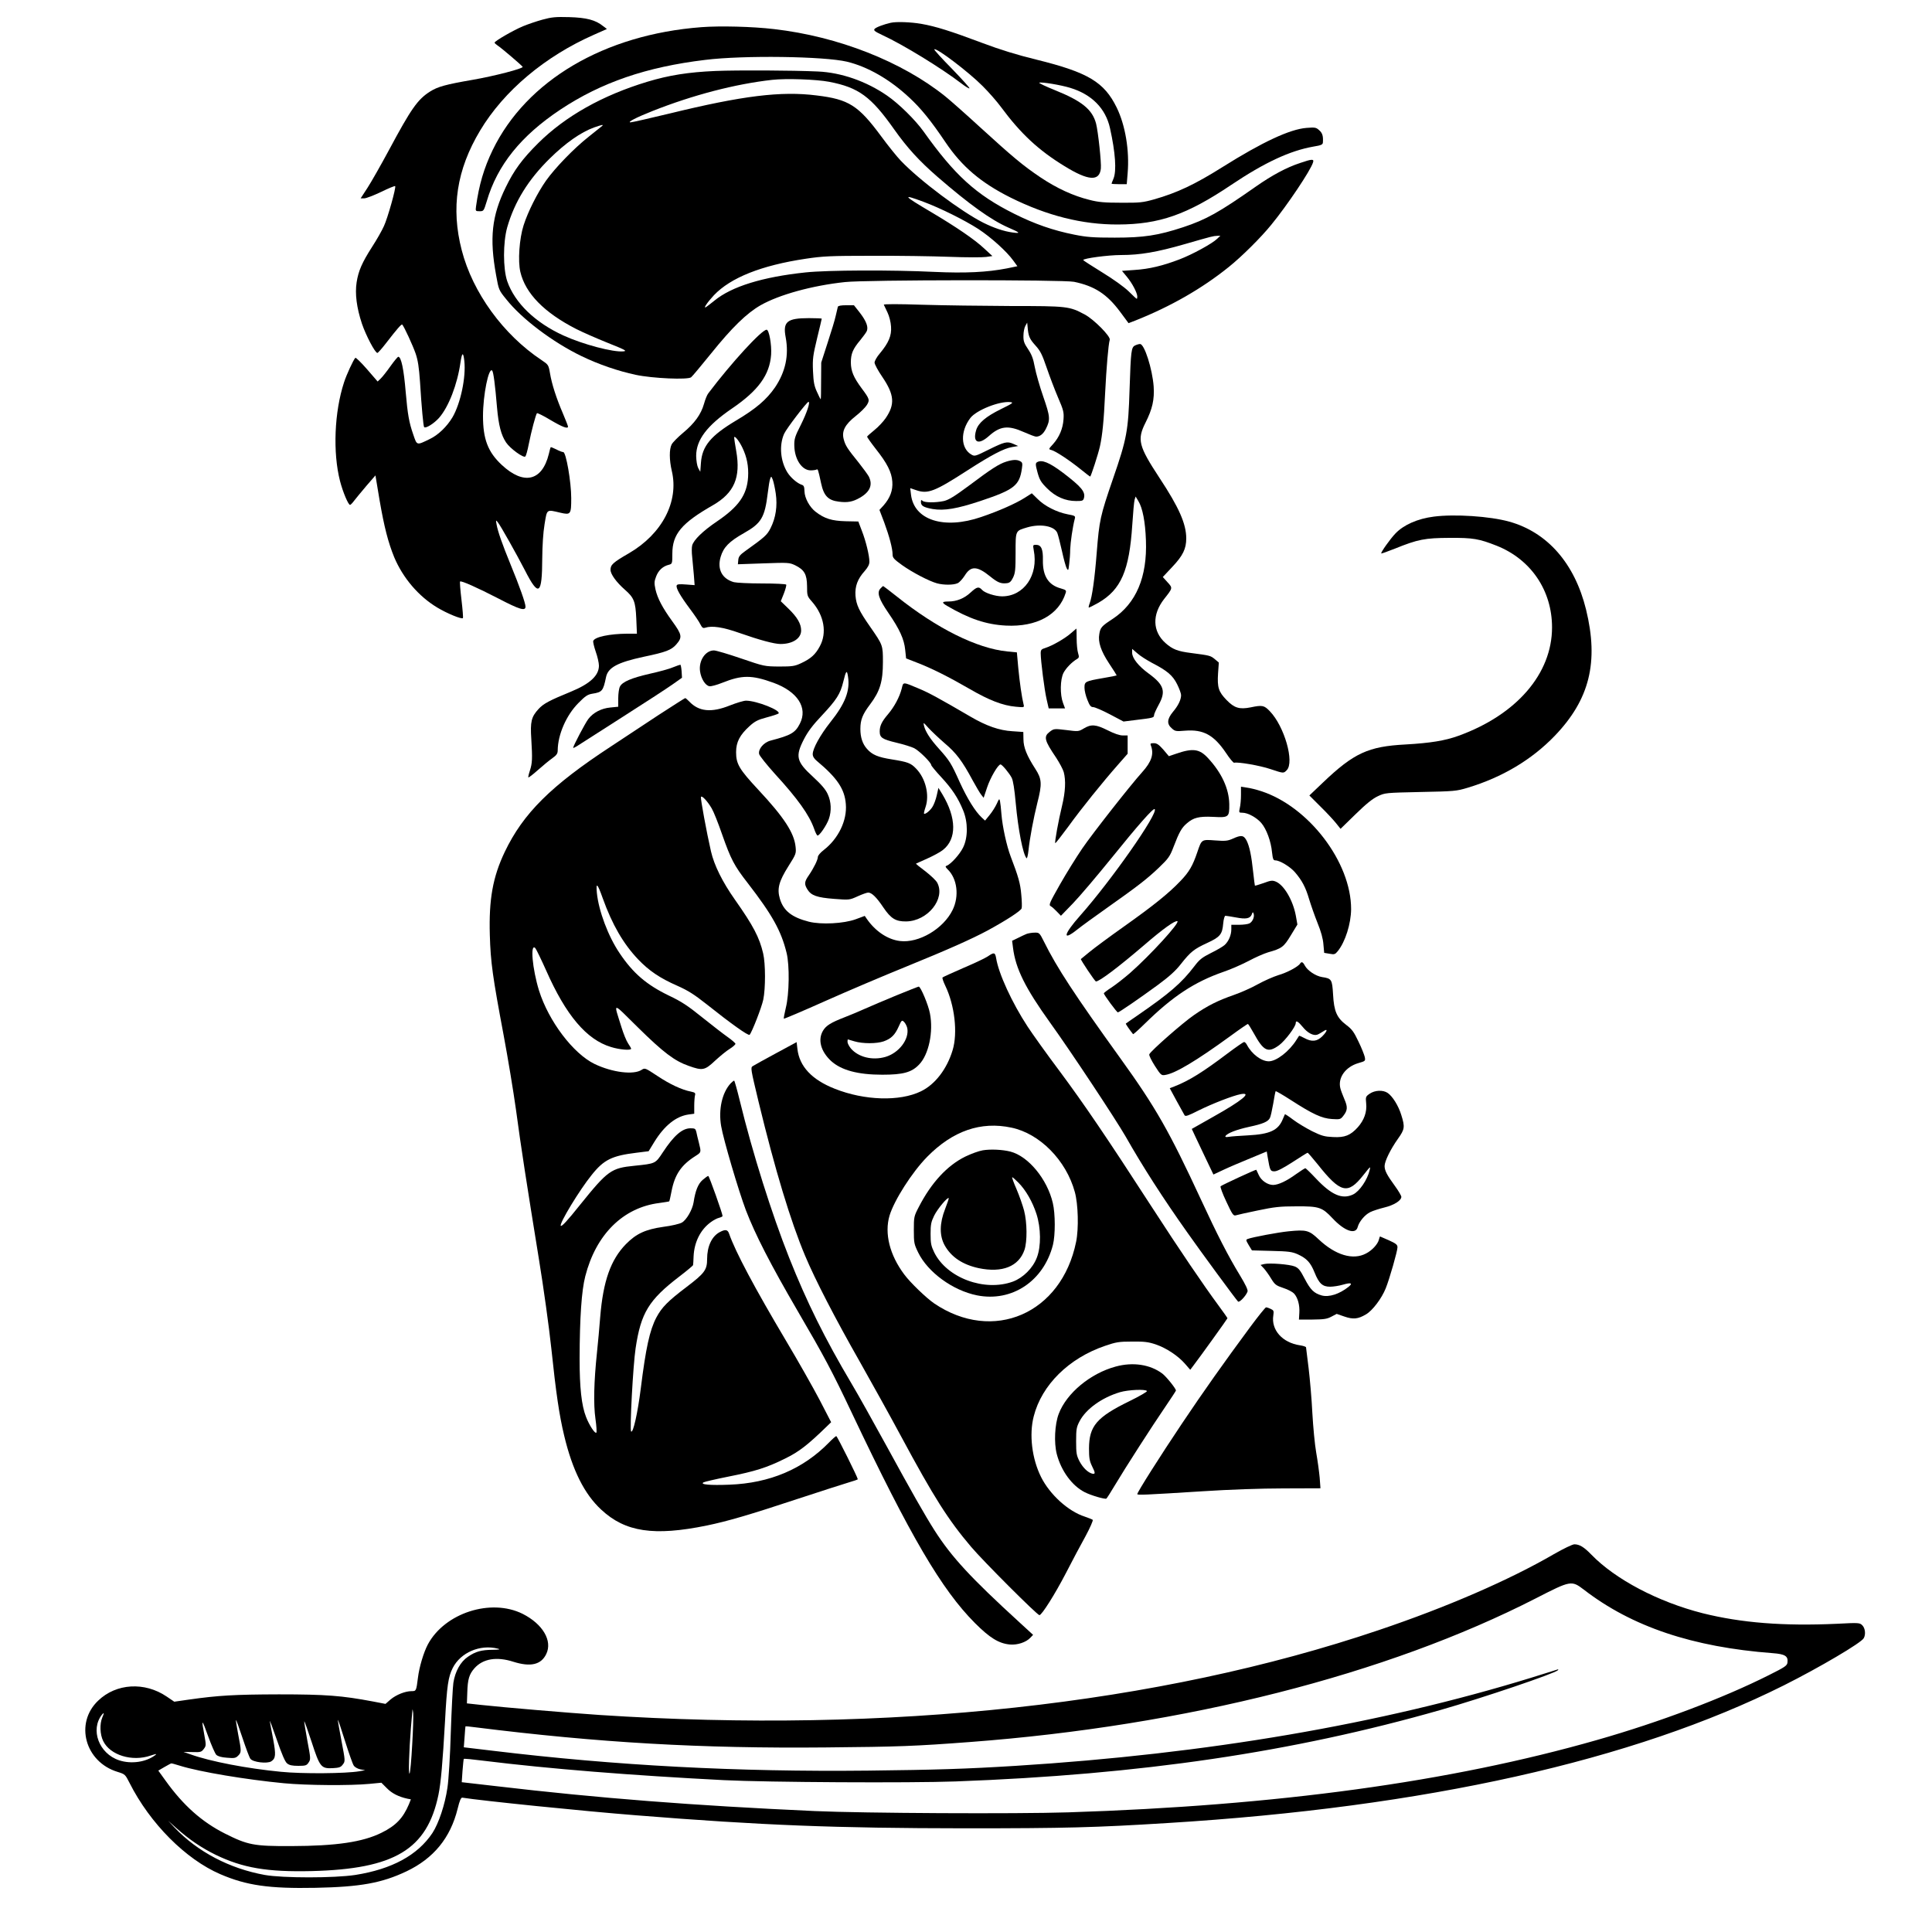
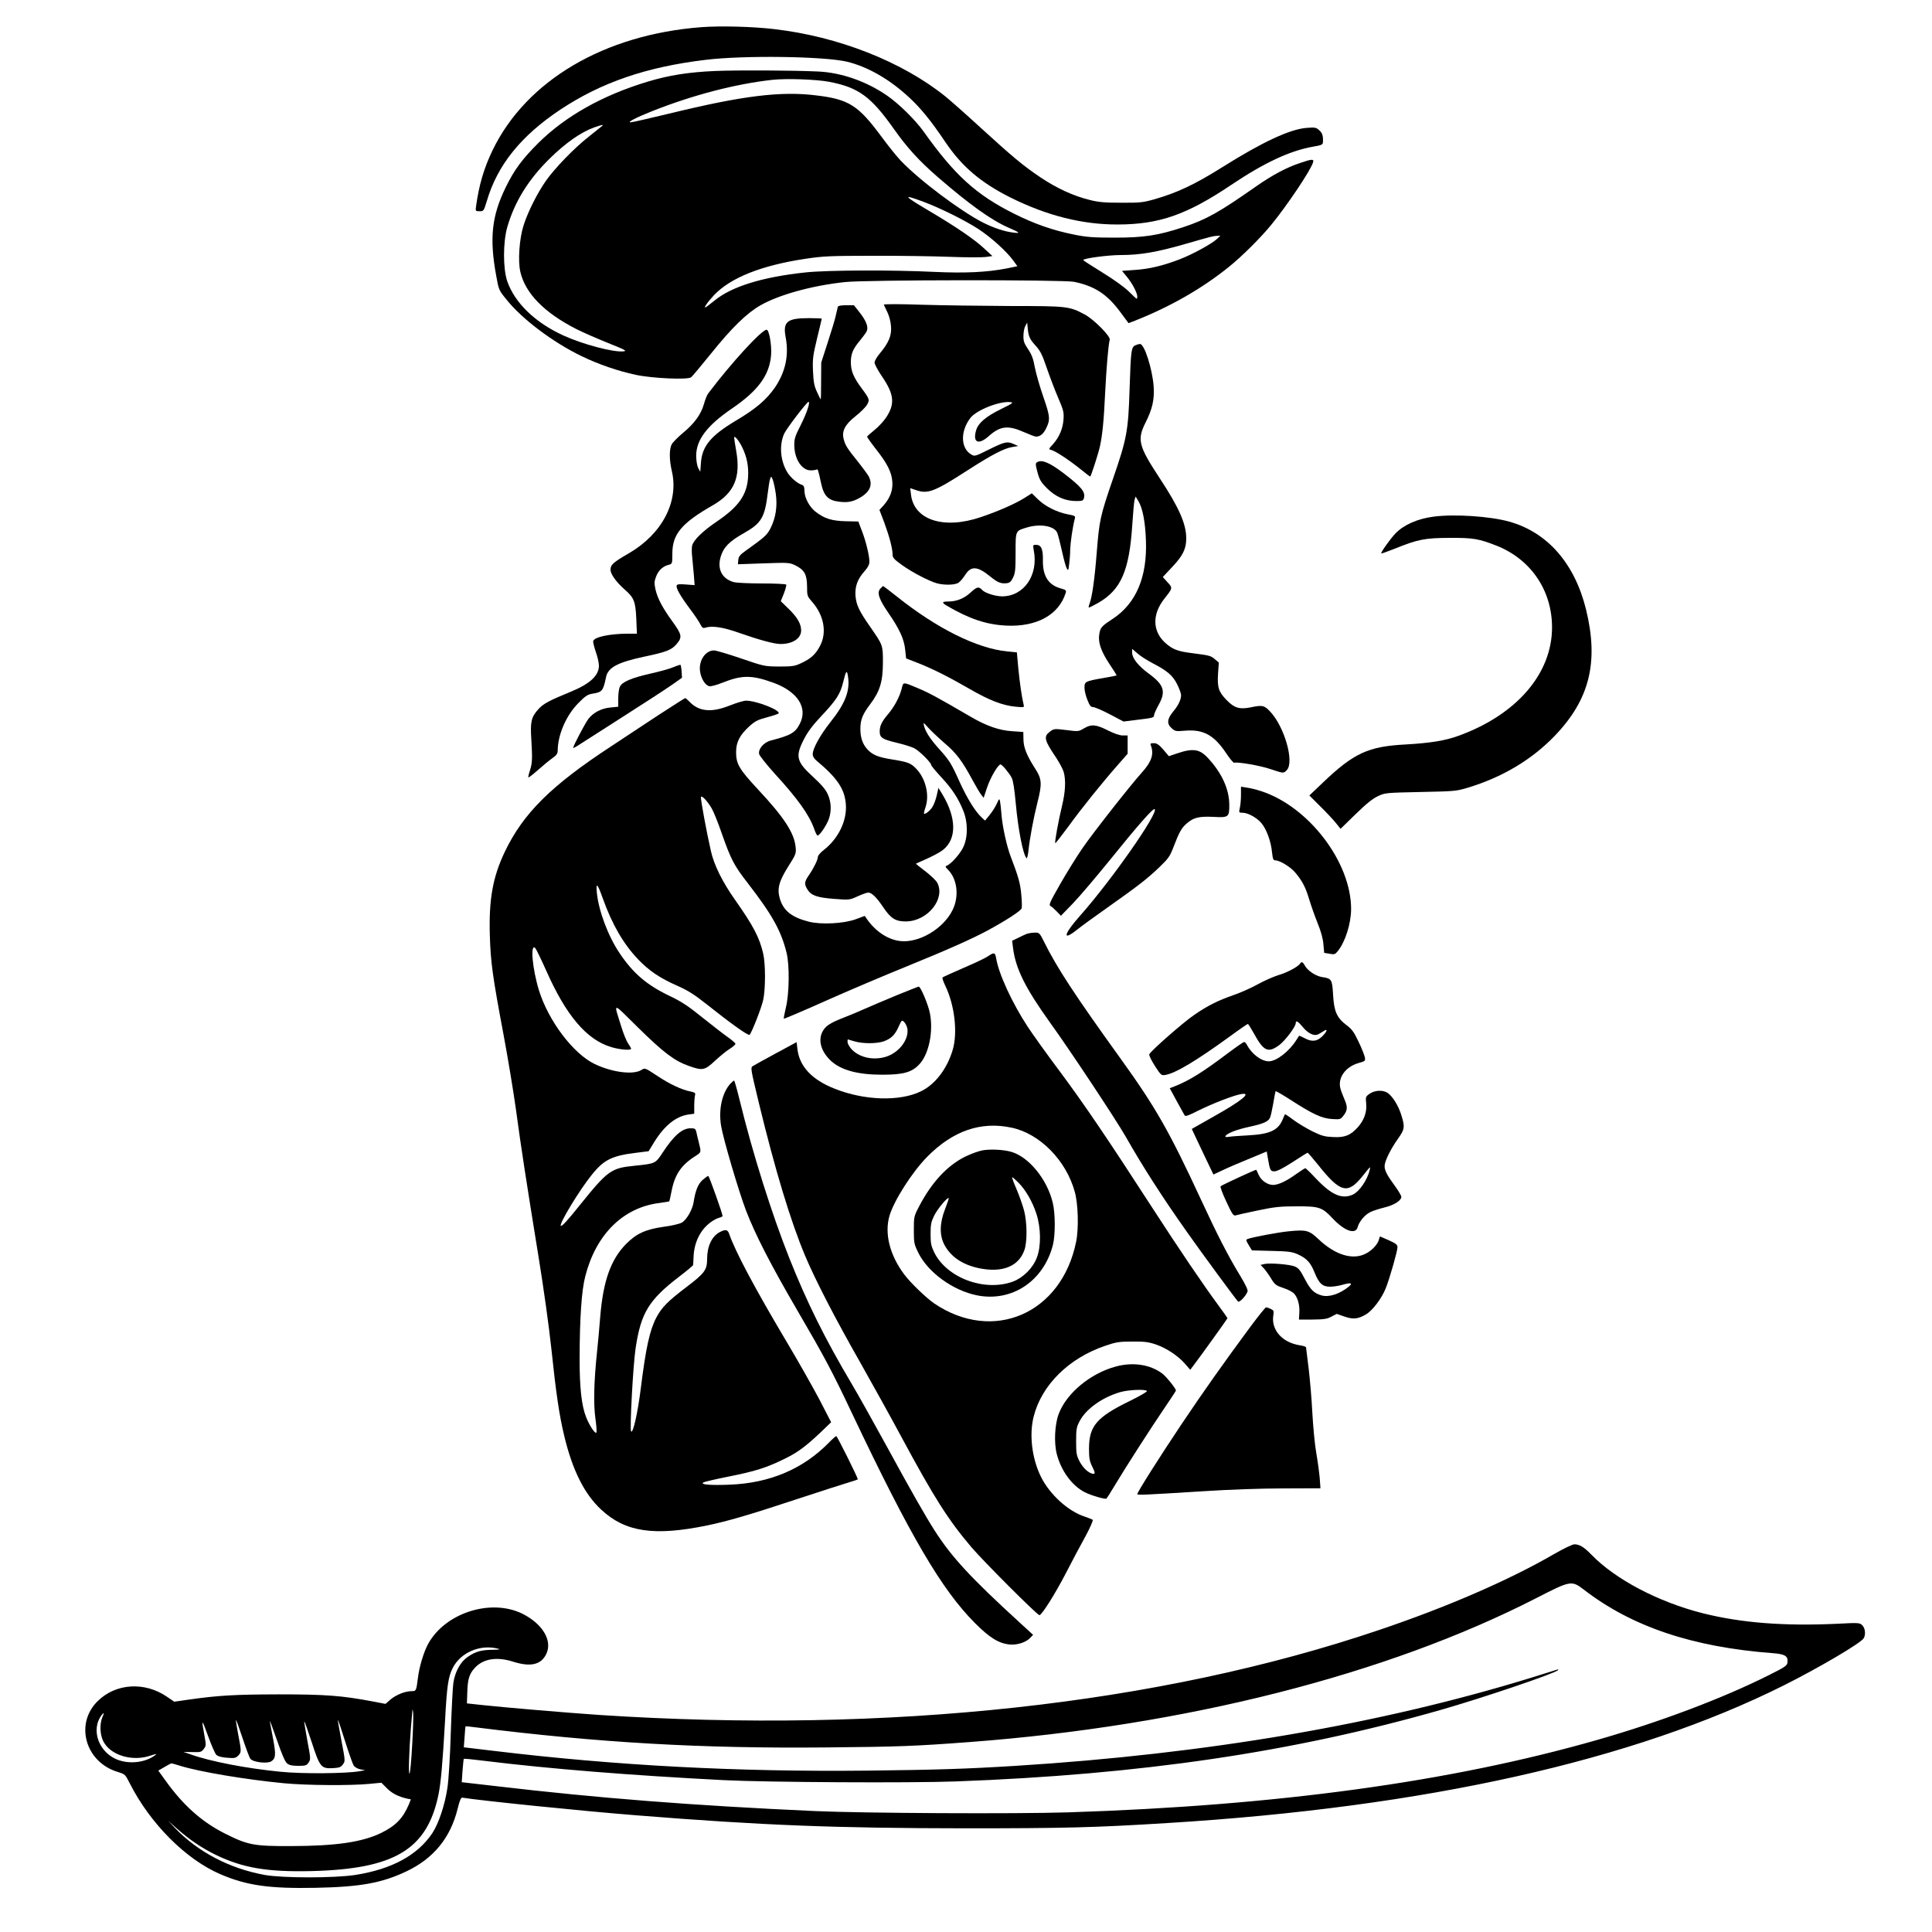
<svg xmlns="http://www.w3.org/2000/svg" version="1.0" width="1500" height="1500" viewBox="0 0 1500 1500" preserveAspectRatio="xMidYMid meet">
  <g transform="translate(0,1500) scale(0.1,-0.1)" fill="#000000" stroke="none">
-     <path d="M4210 14847 c-47 -13 -114 -36 -150 -51 -69 -28 -220 -115 -220 -127 0 -4 11 -14 23 -22 30 -19 191 -157 195 -166 5 -13 -221 -72 -390 -101 -208 -36 -269 -53 -328 -90 -98 -62 -148 -134 -320 -455 -62 -115 -137 -247 -166 -292 l-54 -83 28 0 c15 0 74 23 131 50 57 28 106 48 109 45 9 -9 -58 -248 -87 -310 -15 -34 -56 -106 -91 -160 -80 -125 -107 -188 -121 -276 -14 -90 0 -198 41 -322 31 -91 102 -227 120 -227 5 0 36 35 69 78 81 105 118 148 124 142 14 -14 83 -164 104 -225 18 -53 26 -106 34 -220 12 -196 26 -346 32 -351 12 -13 77 28 116 72 74 84 142 260 166 429 12 81 22 85 30 13 14 -126 -29 -330 -92 -438 -43 -72 -111 -138 -177 -169 -103 -50 -98 -51 -128 37 -32 92 -43 154 -58 327 -15 180 -35 275 -58 275 -4 0 -32 -33 -61 -74 -29 -41 -63 -84 -76 -96 l-23 -22 -83 96 c-46 53 -87 92 -90 88 -15 -15 -68 -129 -88 -191 -75 -229 -88 -544 -31 -766 22 -85 64 -185 78 -185 4 0 19 15 32 33 13 17 56 69 94 114 l71 82 32 -192 c36 -209 67 -329 114 -444 68 -161 189 -303 334 -390 76 -46 189 -92 199 -82 3 3 -2 66 -11 142 -9 75 -14 139 -11 142 8 9 135 -48 300 -133 163 -85 208 -98 208 -62 0 27 -45 155 -117 330 -63 154 -98 253 -108 310 -6 33 -5 34 10 15 21 -25 148 -252 210 -372 108 -212 134 -193 135 92 1 101 7 199 18 265 20 120 13 115 124 89 79 -18 83 -13 83 114 0 124 -40 357 -62 357 -8 0 -32 9 -54 21 -23 11 -42 19 -43 17 -2 -2 -9 -25 -15 -53 -52 -211 -195 -244 -366 -84 -107 100 -145 200 -145 379 0 162 44 380 71 353 10 -10 23 -109 38 -288 12 -137 32 -213 70 -270 31 -47 137 -124 150 -109 5 5 17 47 26 94 20 102 55 232 64 242 3 3 51 -20 105 -53 93 -55 136 -71 136 -51 0 5 -18 51 -40 103 -50 116 -86 227 -100 312 -11 64 -13 66 -65 101 -297 197 -535 524 -620 853 -85 328 -40 625 143 930 184 307 503 576 885 744 l99 44 -29 22 c-59 48 -129 66 -263 70 -107 3 -137 0 -210 -20z" />
-     <path d="M6915 14823 c-53 -12 -115 -35 -125 -48 -9 -11 2 -20 62 -48 160 -74 457 -256 611 -374 32 -25 61 -42 64 -39 4 3 -58 71 -136 152 -79 80 -141 148 -137 151 15 15 268 -177 376 -286 47 -47 111 -120 141 -161 153 -207 291 -336 494 -460 185 -114 271 -120 282 -19 5 45 -21 286 -37 349 -29 110 -110 176 -322 261 -72 29 -126 55 -119 57 20 7 168 -18 240 -40 168 -51 275 -160 309 -313 42 -189 52 -332 27 -392 -8 -19 -15 -37 -15 -39 0 -2 27 -4 59 -4 l59 0 7 85 c15 177 -18 373 -85 510 -97 198 -222 273 -623 372 -152 37 -284 78 -422 130 -245 92 -359 128 -473 148 -82 14 -193 18 -237 8z" />
    <path d="M5445 14789 c-753 -57 -1358 -414 -1620 -954 -68 -141 -106 -271 -129 -437 -5 -37 -4 -38 28 -38 31 0 32 2 55 77 82 281 266 509 573 713 317 210 666 330 1123 385 298 37 923 28 1101 -14 161 -39 332 -137 483 -278 90 -83 169 -180 282 -348 127 -188 275 -314 505 -429 284 -141 557 -210 834 -209 321 1 535 76 880 308 258 173 455 265 638 297 61 10 72 15 73 33 3 50 -4 72 -29 94 -24 22 -32 23 -98 18 -129 -10 -342 -109 -654 -305 -215 -135 -351 -199 -530 -250 -86 -24 -110 -27 -255 -26 -128 0 -177 4 -246 22 -126 31 -254 90 -381 175 -135 91 -211 154 -474 394 -109 100 -228 205 -264 234 -337 271 -833 466 -1330 523 -169 20 -419 26 -565 15z" />
    <path d="M5555 14449 c-209 -9 -362 -33 -530 -84 -347 -105 -635 -267 -845 -475 -125 -124 -189 -211 -254 -345 -108 -221 -127 -394 -74 -683 20 -112 21 -115 78 -185 122 -154 362 -334 585 -442 132 -64 284 -116 420 -145 131 -28 406 -40 431 -19 10 8 79 91 156 186 161 200 275 311 383 373 144 82 401 153 655 180 160 18 1694 19 1779 2 159 -33 255 -95 357 -232 l66 -89 52 20 c274 109 516 247 726 416 100 80 252 231 331 329 123 150 304 420 323 482 10 29 -6 29 -102 -4 -105 -35 -215 -94 -341 -182 -288 -202 -385 -256 -565 -316 -195 -64 -304 -81 -531 -81 -168 0 -218 4 -313 23 -166 33 -309 83 -467 162 -297 148 -463 300 -705 640 -63 88 -191 215 -283 278 -161 111 -355 179 -537 187 -196 9 -621 11 -795 4z m882 -84 c229 -44 325 -114 505 -369 102 -144 194 -245 338 -370 246 -213 415 -334 547 -392 95 -41 101 -48 34 -39 -67 9 -144 35 -225 75 -173 87 -495 328 -642 482 -28 29 -97 114 -152 189 -178 241 -252 288 -502 318 -276 35 -575 -2 -1140 -140 -157 -38 -294 -69 -305 -69 -27 1 47 39 171 88 313 124 642 210 929 242 108 12 342 4 442 -15z m-1762 -343 c-6 -5 -53 -43 -105 -84 -113 -89 -260 -241 -331 -341 -66 -94 -140 -240 -174 -347 -33 -103 -45 -276 -25 -361 39 -167 185 -316 433 -443 47 -24 156 -72 243 -107 140 -56 155 -64 124 -67 -79 -8 -314 54 -465 123 -220 100 -378 253 -437 422 -33 98 -33 301 0 418 57 198 163 370 331 535 123 121 241 203 342 240 60 21 78 25 64 12z m2493 -588 c134 -50 319 -142 428 -212 99 -65 220 -174 271 -245 l32 -44 -82 -17 c-155 -30 -323 -38 -563 -27 -328 16 -830 14 -999 -4 -333 -35 -574 -109 -708 -219 -29 -23 -58 -46 -65 -50 -26 -16 9 36 61 92 130 136 366 231 712 283 134 20 189 23 515 23 201 1 471 -3 601 -8 129 -5 258 -5 285 -1 l49 7 -64 59 c-76 71 -216 166 -411 282 -220 130 -230 143 -62 81z m2282 -288 c-38 -37 -191 -121 -293 -160 -128 -49 -235 -75 -349 -82 l-97 -7 39 -47 c41 -50 79 -122 80 -152 0 -10 -2 -18 -4 -18 -3 0 -31 26 -63 58 -35 34 -117 93 -205 147 -81 50 -148 93 -148 96 0 13 194 39 294 39 148 0 277 22 496 85 215 62 217 62 250 64 l25 1 -25 -24z" />
    <path d="M6862 12634 c2 -5 15 -31 28 -59 14 -29 26 -75 28 -111 5 -70 -18 -125 -87 -208 -23 -26 -41 -59 -41 -71 0 -13 27 -63 60 -111 94 -139 100 -213 26 -321 -18 -26 -57 -68 -87 -92 -30 -24 -55 -47 -57 -51 -1 -3 29 -46 68 -96 88 -111 123 -180 128 -254 5 -67 -17 -125 -67 -183 l-33 -36 37 -97 c39 -106 65 -202 65 -249 0 -26 11 -37 73 -82 80 -57 210 -125 272 -142 52 -14 127 -14 160 1 14 6 38 33 55 59 47 77 96 76 197 -6 59 -48 84 -58 129 -53 22 2 34 12 49 43 17 35 20 60 20 193 0 175 -2 170 89 197 105 31 213 11 235 -43 6 -15 22 -78 36 -140 13 -61 30 -122 37 -135 12 -20 13 -18 19 33 4 30 8 82 8 115 2 55 19 173 35 235 7 24 4 26 -55 37 -84 16 -179 64 -233 119 l-45 44 -55 -35 c-69 -44 -202 -103 -338 -149 -288 -99 -521 -25 -545 173 l-6 51 47 -16 c90 -31 142 -11 399 155 183 118 282 170 345 180 l47 8 -38 17 c-48 21 -68 16 -195 -47 -98 -49 -105 -51 -129 -37 -85 48 -89 180 -9 285 47 61 226 132 310 123 28 -3 20 -9 -74 -55 -117 -58 -174 -107 -191 -162 -29 -97 17 -119 98 -47 88 79 150 86 273 31 43 -19 85 -35 94 -35 30 0 55 20 75 58 37 73 35 96 -19 252 -28 80 -57 183 -66 230 -12 66 -24 97 -52 139 -31 46 -37 63 -36 105 0 28 7 62 15 76 l14 25 3 -30 c6 -76 15 -96 60 -146 40 -44 53 -71 88 -173 23 -67 62 -170 88 -231 43 -99 47 -116 43 -171 -5 -73 -33 -138 -81 -192 -36 -39 -36 -40 -13 -46 32 -8 138 -78 224 -147 40 -33 75 -59 77 -59 6 0 63 176 76 235 19 88 30 195 40 410 10 199 25 379 36 417 8 26 -124 159 -194 196 -119 64 -136 66 -572 66 -217 1 -529 5 -694 10 -180 6 -297 6 -294 0z" />
    <path d="M6505 12618 c-2 -7 -9 -38 -16 -68 -6 -30 -35 -125 -63 -210 l-50 -155 -1 -143 c0 -78 -1 -142 -3 -142 -2 0 -15 26 -29 57 -22 48 -27 76 -31 163 -4 95 0 120 32 254 20 81 36 150 36 152 0 2 -45 4 -100 4 -170 0 -203 -28 -180 -149 26 -140 -1 -267 -83 -389 -65 -94 -147 -165 -302 -257 -196 -117 -264 -198 -273 -329 l-5 -69 -16 29 c-9 18 -15 55 -16 94 0 125 84 236 279 369 204 139 292 261 303 418 5 77 -16 193 -35 193 -38 0 -273 -256 -453 -494 -9 -11 -24 -48 -33 -81 -23 -82 -74 -152 -162 -225 -41 -34 -81 -75 -89 -90 -20 -38 -19 -122 1 -207 56 -237 -75 -488 -332 -638 -125 -72 -144 -90 -144 -129 0 -34 45 -96 112 -155 70 -61 82 -91 88 -223 l5 -118 -75 0 c-137 -1 -252 -25 -264 -56 -3 -7 6 -45 19 -83 14 -39 25 -88 25 -109 0 -77 -69 -141 -217 -202 -166 -68 -214 -93 -252 -135 -56 -61 -65 -98 -56 -234 9 -151 8 -186 -11 -244 -9 -27 -14 -50 -12 -53 3 -2 36 23 74 57 38 34 88 75 112 92 34 24 42 37 42 61 1 122 66 272 160 367 54 55 72 67 109 73 76 12 84 21 106 128 15 75 89 115 294 159 172 36 213 52 251 95 49 56 46 75 -31 181 -76 105 -114 177 -130 247 -10 48 -10 61 5 100 18 48 53 80 99 91 26 7 27 9 27 86 0 152 71 237 316 377 164 95 216 214 180 420 -9 50 -16 97 -16 104 0 22 37 -22 63 -76 36 -74 50 -146 45 -231 -9 -138 -73 -229 -241 -343 -111 -75 -182 -145 -193 -187 -4 -15 -4 -55 0 -88 3 -34 9 -98 13 -141 l6 -79 -67 5 c-50 4 -69 2 -72 -7 -8 -19 26 -79 101 -180 37 -49 75 -105 83 -123 13 -25 20 -31 36 -26 55 18 139 5 269 -41 154 -54 268 -85 317 -85 94 0 160 43 160 105 0 51 -29 102 -98 169 l-60 58 24 60 c13 34 21 65 18 69 -3 5 -87 9 -187 9 -100 0 -199 5 -219 10 -92 26 -131 100 -103 196 22 75 66 120 181 185 135 76 162 121 185 312 6 50 14 100 19 111 7 20 9 19 20 -9 6 -16 17 -65 23 -107 14 -97 0 -188 -40 -268 -28 -55 -44 -69 -199 -180 -39 -28 -50 -42 -52 -68 l-3 -33 199 7 c194 7 201 6 246 -15 71 -35 91 -70 92 -162 0 -74 1 -78 38 -120 95 -108 118 -243 61 -347 -34 -64 -70 -96 -145 -131 -49 -23 -67 -26 -170 -26 -114 1 -116 1 -297 63 -99 34 -194 62 -210 62 -66 0 -119 -79 -108 -161 8 -59 42 -113 74 -117 12 -2 57 10 99 27 153 61 228 61 397 0 187 -68 269 -194 205 -318 -36 -71 -70 -90 -227 -131 -54 -14 -98 -67 -89 -105 4 -14 59 -83 122 -153 177 -193 267 -319 305 -427 9 -27 21 -51 26 -52 13 -5 71 79 88 128 22 62 19 135 -9 194 -16 36 -50 75 -114 134 -129 118 -139 158 -70 292 31 60 68 109 140 185 114 122 142 166 165 260 21 88 29 97 37 40 17 -109 -22 -209 -137 -353 -79 -100 -137 -205 -137 -248 0 -18 11 -36 32 -53 158 -132 216 -218 225 -335 11 -127 -58 -269 -172 -357 -25 -19 -45 -43 -45 -53 0 -22 -32 -87 -71 -144 -34 -49 -36 -67 -10 -109 29 -47 75 -63 208 -73 117 -9 118 -9 182 20 35 16 72 29 82 29 27 0 65 -37 117 -115 59 -87 96 -110 177 -109 167 2 307 176 242 300 -9 18 -51 57 -92 89 -42 31 -75 58 -73 60 2 1 41 19 87 39 47 21 101 50 122 67 108 85 106 249 -5 433 l-30 49 -13 -58 c-7 -32 -22 -72 -33 -89 -18 -30 -58 -62 -66 -53 -2 2 3 25 12 51 32 94 0 223 -73 298 -42 44 -65 52 -189 72 -108 17 -153 36 -193 82 -34 38 -51 89 -51 154 0 72 17 114 76 192 76 101 99 176 99 328 0 131 0 131 -100 275 -86 123 -107 169 -113 240 -5 73 16 130 72 192 25 29 36 50 36 72 0 47 -27 160 -59 241 l-27 71 -99 2 c-107 3 -163 20 -232 73 -47 36 -86 107 -87 160 -1 35 -5 45 -21 50 -34 11 -85 54 -111 95 -55 88 -66 211 -26 301 17 39 177 248 189 248 16 0 -13 -86 -59 -178 -47 -92 -52 -111 -51 -162 2 -106 59 -192 127 -192 19 0 39 3 45 6 11 7 13 1 36 -106 21 -98 55 -133 138 -143 67 -9 109 -1 164 31 78 45 101 100 68 165 -9 16 -44 64 -78 107 -89 110 -103 132 -116 180 -18 64 9 116 93 182 36 28 74 66 86 85 24 39 22 47 -40 130 -63 85 -83 133 -84 200 0 68 15 105 74 175 20 25 42 54 48 66 17 32 -1 80 -53 147 l-45 57 -60 0 c-40 0 -62 -4 -65 -12z" />
    <path d="M8813 12318 c-30 -14 -33 -41 -43 -341 -10 -322 -21 -383 -129 -695 -99 -288 -106 -321 -126 -572 -16 -206 -36 -344 -55 -395 -6 -15 -9 -30 -7 -32 2 -2 36 15 75 37 176 102 240 250 263 605 6 94 14 181 18 195 l8 25 21 -35 c33 -53 54 -162 59 -305 11 -285 -76 -490 -258 -610 -86 -56 -96 -67 -104 -118 -11 -61 12 -131 76 -228 33 -49 59 -91 59 -93 0 -1 -46 -11 -102 -20 -143 -25 -148 -27 -148 -76 0 -22 10 -64 23 -95 17 -44 27 -55 44 -55 13 0 71 -25 130 -56 l106 -56 96 12 c134 16 141 18 141 37 0 9 16 44 35 79 59 106 43 157 -76 244 -80 58 -129 120 -129 162 l0 30 41 -35 c22 -20 73 -52 112 -73 120 -62 162 -98 196 -166 17 -34 31 -72 31 -85 0 -36 -23 -83 -64 -131 -45 -55 -48 -93 -8 -127 25 -23 32 -24 104 -18 141 11 222 -33 316 -172 29 -44 58 -79 64 -77 29 8 202 -22 281 -49 105 -35 102 -34 127 -9 62 62 -18 341 -131 458 -44 46 -58 49 -149 30 -86 -17 -126 -6 -187 57 -62 64 -73 97 -66 207 l6 84 -32 27 c-33 27 -38 28 -183 47 -105 13 -145 29 -200 78 -100 90 -104 220 -10 341 68 86 68 85 27 130 l-37 41 75 80 c81 86 107 139 107 220 0 112 -56 240 -208 470 -162 247 -175 296 -108 429 53 105 70 179 63 281 -10 135 -72 331 -106 329 -9 0 -26 -5 -38 -11z" />
-     <path d="M7813 11416 c-57 -18 -115 -55 -288 -185 -116 -86 -159 -112 -197 -121 -66 -14 -151 -13 -166 2 -9 9 -12 7 -12 -9 0 -30 20 -42 91 -55 89 -15 190 2 373 63 260 87 301 119 320 251 6 40 4 48 -13 57 -25 14 -56 13 -108 -3z" />
    <path d="M8051 11411 c-12 -8 -12 -19 4 -78 16 -58 26 -76 74 -124 66 -66 142 -99 226 -99 49 0 55 2 61 24 12 48 -21 87 -161 194 -109 82 -167 106 -204 83z" />
    <path d="M11132 10989 c-126 -16 -234 -64 -298 -131 -42 -44 -116 -149 -110 -155 2 -2 49 15 105 37 180 73 234 83 426 84 182 1 228 -7 365 -61 266 -106 430 -347 430 -634 0 -360 -276 -679 -727 -842 -105 -38 -218 -56 -409 -67 -291 -15 -403 -67 -643 -296 l-105 -100 85 -85 c47 -46 101 -104 121 -129 l36 -45 116 113 c83 81 131 120 173 140 57 27 61 27 333 33 262 5 279 7 365 33 269 81 498 218 676 403 271 282 343 573 243 981 -88 357 -299 599 -596 682 -150 42 -425 60 -586 39z" />
-     <path d="M8026 10728 c38 -193 -76 -358 -246 -358 -52 0 -134 26 -155 50 -26 28 -40 25 -89 -20 -49 -46 -109 -70 -172 -70 -52 0 -55 -8 -11 -34 173 -101 304 -145 457 -153 238 -12 411 83 464 254 6 19 2 23 -36 34 -98 26 -143 96 -141 219 2 87 -13 120 -53 120 -25 0 -25 -1 -18 -42z" />
+     <path d="M8026 10728 c38 -193 -76 -358 -246 -358 -52 0 -134 26 -155 50 -26 28 -40 25 -89 -20 -49 -46 -109 -70 -172 -70 -52 0 -55 -8 -11 -34 173 -101 304 -145 457 -153 238 -12 411 83 464 254 6 19 2 23 -36 34 -98 26 -143 96 -141 219 2 87 -13 120 -53 120 -25 0 -25 -1 -18 -42" />
    <path d="M6835 10430 c-28 -31 -12 -80 62 -188 88 -128 123 -205 131 -288 l7 -66 85 -33 c112 -43 244 -109 410 -205 148 -86 255 -128 357 -137 66 -6 66 -6 60 18 -14 57 -30 169 -41 282 l-11 122 -74 7 c-237 24 -547 178 -861 429 -55 43 -101 79 -103 79 -2 0 -12 -9 -22 -20z" />
-     <path d="M8315 10084 c-46 -41 -142 -96 -197 -114 -33 -10 -38 -15 -38 -43 0 -56 29 -285 46 -357 l16 -70 63 0 64 0 -16 43 c-24 64 -22 182 4 233 20 38 66 85 107 109 14 8 15 16 6 45 -6 19 -11 70 -11 113 0 42 -1 77 -2 77 -1 -1 -20 -17 -42 -36z" />
    <path d="M5225 9819 c-27 -12 -108 -34 -180 -50 -144 -33 -214 -63 -232 -100 -7 -13 -13 -54 -13 -90 l0 -66 -60 -6 c-70 -6 -134 -39 -172 -89 -24 -31 -118 -210 -118 -224 0 -3 12 2 28 12 15 10 171 110 347 222 176 112 354 228 395 257 l75 53 -3 51 c-2 28 -7 51 -10 50 -4 0 -29 -9 -57 -20z" />
    <path d="M7001 9654 c-17 -66 -57 -141 -107 -200 -48 -56 -64 -90 -64 -133 0 -48 20 -61 129 -87 56 -13 119 -33 139 -43 39 -20 132 -112 132 -131 0 -5 35 -48 78 -94 84 -91 130 -160 170 -258 38 -92 38 -211 -1 -289 -26 -53 -95 -129 -128 -141 -11 -4 -9 -10 8 -27 75 -72 92 -208 39 -316 -72 -147 -263 -259 -409 -241 -96 12 -191 76 -258 173 l-15 22 -70 -26 c-93 -34 -268 -43 -364 -19 -133 34 -197 85 -225 178 -23 78 -8 135 67 254 59 93 60 98 55 149 -11 109 -90 230 -291 445 -147 158 -171 199 -171 290 0 79 29 134 105 203 41 37 64 49 132 67 46 12 87 26 92 30 24 23 -169 100 -252 100 -18 0 -74 -17 -125 -37 -144 -58 -242 -48 -316 31 -14 14 -27 26 -31 26 -3 0 -97 -60 -208 -132 -110 -73 -276 -182 -368 -243 -466 -305 -682 -520 -825 -819 -93 -195 -124 -369 -116 -645 6 -213 22 -324 107 -777 33 -176 76 -436 96 -579 39 -292 83 -574 178 -1160 36 -220 79 -530 96 -690 37 -352 62 -522 100 -680 64 -269 157 -455 288 -576 187 -174 409 -207 820 -123 159 33 326 81 712 209 173 57 348 113 388 125 39 11 72 23 72 25 0 13 -160 335 -167 335 -5 0 -31 -23 -58 -51 -201 -205 -459 -314 -771 -326 -151 -6 -232 1 -202 18 9 5 95 25 190 44 212 42 301 70 444 141 108 53 174 104 328 254 l29 28 -90 174 c-50 95 -168 304 -263 463 -240 404 -390 685 -439 826 -11 33 -29 36 -71 14 -63 -32 -100 -111 -100 -210 0 -84 -19 -110 -157 -215 -148 -112 -195 -160 -237 -239 -52 -99 -82 -238 -121 -551 -24 -192 -60 -350 -75 -334 -12 12 15 515 35 647 41 274 102 374 338 555 59 45 108 86 108 90 1 4 3 34 4 67 5 111 53 207 132 265 21 16 51 32 66 35 15 4 27 10 27 14 0 18 -104 311 -111 311 -5 0 -24 -14 -44 -31 -35 -31 -56 -82 -70 -174 -9 -56 -54 -136 -91 -157 -17 -10 -80 -25 -143 -33 -140 -20 -211 -53 -291 -134 -119 -122 -177 -287 -200 -566 -6 -77 -17 -201 -25 -275 -24 -228 -28 -403 -12 -515 8 -55 11 -104 7 -108 -10 -11 -55 57 -80 122 -35 89 -50 227 -50 451 1 320 15 528 44 641 83 325 294 534 575 569 41 6 76 11 77 13 2 2 10 37 18 79 25 129 75 203 186 273 45 29 45 27 26 104 -8 31 -17 68 -20 84 -6 24 -11 27 -45 27 -64 0 -129 -56 -215 -187 -58 -88 -56 -87 -221 -104 -180 -18 -206 -36 -422 -304 -98 -123 -142 -170 -149 -162 -15 14 147 281 240 395 94 118 157 149 346 172 l96 12 44 72 c79 128 169 199 265 213 l45 6 0 61 c0 33 3 71 6 82 5 18 0 22 -32 29 -69 13 -164 57 -261 122 -94 62 -96 63 -121 47 -62 -41 -227 -21 -365 45 -166 80 -357 332 -432 570 -52 169 -70 371 -29 330 7 -8 45 -86 84 -173 154 -349 314 -538 504 -595 67 -21 156 -28 156 -13 0 4 -11 23 -24 42 -13 19 -36 76 -51 125 -62 200 -78 201 128 -2 197 -194 284 -260 393 -298 109 -39 125 -36 206 40 38 35 89 77 114 92 24 15 44 33 44 39 0 5 -28 30 -61 53 -34 24 -123 93 -198 153 -110 89 -160 122 -257 168 -174 84 -279 174 -383 329 -89 131 -163 329 -177 469 -8 86 4 75 46 -43 73 -203 159 -352 274 -473 85 -89 169 -146 306 -206 83 -37 130 -67 225 -142 187 -149 325 -248 335 -238 18 20 93 211 106 273 18 87 18 279 -1 359 -29 124 -76 214 -219 417 -98 139 -161 267 -186 375 -34 148 -82 410 -78 422 6 16 51 -32 84 -89 14 -23 50 -113 80 -200 69 -196 94 -244 200 -380 190 -246 259 -370 301 -541 24 -97 21 -320 -6 -427 -10 -44 -18 -82 -15 -84 2 -2 147 59 321 137 175 78 455 197 623 265 336 137 511 215 640 284 145 79 257 152 262 171 3 10 2 59 -3 108 -7 84 -22 137 -82 294 -31 81 -64 231 -72 330 -3 41 -8 86 -11 100 -5 22 -7 20 -25 -20 -11 -24 -36 -64 -56 -88 l-35 -43 -25 23 c-51 47 -113 147 -172 276 -66 147 -78 166 -163 261 -66 73 -103 131 -114 176 -7 29 -5 28 34 -16 23 -25 80 -79 126 -119 90 -76 137 -138 219 -291 26 -47 55 -97 65 -109 l19 -24 27 81 c25 75 85 178 104 178 12 0 67 -66 87 -104 11 -23 21 -85 31 -195 19 -208 56 -398 84 -429 4 -5 11 22 15 60 10 95 39 250 69 370 38 148 35 185 -16 264 -66 102 -92 167 -92 230 l-1 56 -86 6 c-101 6 -201 41 -324 113 -238 139 -326 187 -399 217 -130 55 -122 54 -135 1z" />
    <path d="M8414 9344 c-40 -24 -43 -24 -136 -12 -92 11 -95 11 -126 -12 -51 -38 -45 -66 48 -203 26 -40 53 -90 59 -112 17 -64 13 -152 -13 -260 -28 -115 -59 -285 -53 -291 2 -3 47 55 101 128 101 140 268 347 389 484 l72 82 0 71 0 71 -38 0 c-24 0 -66 14 -117 40 -92 46 -128 49 -186 14z" />
    <path d="M8935 9213 c26 -67 6 -127 -68 -209 -91 -101 -384 -474 -464 -591 -45 -66 -123 -191 -173 -279 -81 -143 -89 -160 -73 -169 10 -5 32 -25 49 -43 l31 -32 94 97 c52 54 185 211 296 348 208 258 328 394 338 383 30 -30 -336 -553 -578 -826 -129 -145 -143 -204 -26 -111 35 28 138 103 229 167 238 168 315 227 407 315 74 71 86 87 114 161 44 115 63 149 103 183 51 45 95 56 203 51 124 -7 128 -3 127 99 -2 119 -59 243 -165 357 -66 72 -118 79 -248 34 l-56 -19 -43 51 c-35 39 -50 50 -74 50 -25 0 -29 -3 -23 -17z" />
    <path d="M9635 8828 c0 -35 -4 -80 -9 -100 -8 -37 -7 -38 20 -38 42 0 110 -37 147 -80 40 -47 75 -142 83 -227 6 -53 10 -63 26 -63 34 0 115 -49 152 -92 55 -64 83 -117 110 -209 14 -46 43 -129 65 -184 27 -66 43 -123 46 -167 l6 -66 42 -7 c37 -7 43 -5 64 21 58 72 102 212 103 325 1 365 -330 798 -700 917 -36 12 -85 24 -110 27 l-45 7 0 -64z" />
-     <path d="M9570 8488 c-39 -17 -57 -19 -136 -13 -106 8 -104 9 -138 -91 -36 -106 -63 -153 -130 -223 -91 -96 -212 -193 -439 -354 -113 -80 -233 -169 -268 -198 -35 -29 -65 -53 -67 -55 -5 -3 109 -174 117 -174 27 0 173 110 374 282 147 127 239 192 258 186 24 -8 -210 -264 -368 -403 -45 -39 -109 -89 -142 -111 -33 -21 -60 -42 -61 -46 0 -11 101 -148 109 -148 10 0 160 103 308 211 91 67 140 111 182 165 75 95 102 116 204 163 100 46 117 67 124 151 3 34 11 60 17 60 6 0 43 -6 82 -13 78 -15 110 -9 123 24 6 19 9 20 14 6 9 -24 -8 -64 -32 -76 -11 -6 -47 -11 -80 -11 l-61 0 0 -35 c0 -45 -21 -94 -52 -122 -13 -12 -61 -40 -106 -62 -69 -35 -89 -50 -129 -103 -100 -131 -192 -210 -443 -383 -47 -32 -87 -60 -89 -62 -3 -2 28 -47 56 -82 2 -3 43 34 91 81 217 213 385 324 612 403 57 19 144 58 194 84 50 27 118 57 151 67 107 30 122 41 177 132 l51 84 -12 68 c-22 119 -91 238 -155 265 -27 11 -39 10 -95 -11 -36 -12 -66 -22 -68 -20 -1 1 -7 47 -13 102 -14 133 -29 202 -51 247 -23 43 -41 46 -109 15z" />
    <path d="M7970 7749 c-14 -6 -45 -20 -68 -32 l-44 -21 7 -55 c20 -161 95 -312 288 -581 158 -219 510 -751 587 -885 134 -236 289 -477 479 -745 96 -137 375 -517 393 -535 10 -11 63 45 74 78 4 12 -16 54 -59 125 -91 149 -178 319 -302 587 -248 535 -352 717 -627 1099 -355 493 -492 702 -592 904 -35 70 -37 72 -74 71 -20 0 -48 -5 -62 -10z" />
    <path d="M7670 7575 c-19 -13 -105 -54 -190 -90 -85 -37 -158 -70 -162 -74 -4 -3 6 -33 22 -66 72 -150 97 -365 56 -499 -44 -146 -136 -266 -246 -319 -164 -80 -438 -72 -669 20 -178 70 -275 174 -290 310 l-6 52 -161 -87 c-88 -48 -169 -92 -179 -99 -19 -11 -17 -20 44 -275 129 -533 249 -929 362 -1198 78 -186 234 -488 426 -825 93 -165 237 -424 318 -575 256 -476 366 -649 545 -860 94 -111 513 -530 530 -530 18 0 120 161 205 325 48 94 117 223 153 288 35 65 60 122 56 127 -5 4 -33 15 -62 25 -128 41 -271 171 -339 307 -71 142 -94 330 -57 472 62 243 272 451 554 547 85 29 107 33 210 33 95 1 126 -3 183 -22 84 -29 174 -89 227 -150 l41 -47 19 25 c53 69 270 371 270 375 0 3 -31 47 -68 97 -121 164 -304 434 -517 763 -354 547 -529 804 -717 1057 -100 133 -212 290 -250 348 -121 185 -225 411 -244 531 -8 45 -16 47 -64 14z m183 -1330 c220 -46 425 -254 492 -500 26 -94 31 -284 10 -386 -113 -559 -645 -789 -1103 -478 -62 43 -185 161 -232 225 -113 151 -154 318 -114 455 36 120 175 338 293 458 198 201 416 277 654 226z" />
    <path d="M7630 6069 c-30 -5 -91 -27 -136 -49 -140 -69 -263 -202 -360 -390 -38 -73 -39 -78 -39 -180 0 -100 2 -109 34 -175 75 -153 268 -294 456 -332 271 -54 518 110 590 392 19 76 19 241 -1 325 -43 185 -190 363 -329 399 -63 16 -155 20 -215 10z m277 -251 c58 -59 109 -148 140 -243 35 -109 37 -252 3 -339 -31 -82 -106 -156 -185 -186 -221 -81 -514 28 -612 227 -24 50 -28 70 -28 143 0 73 4 93 28 142 25 51 103 145 113 136 2 -2 -11 -40 -28 -84 -44 -112 -45 -207 -4 -282 51 -92 140 -151 265 -178 182 -38 311 13 355 142 22 66 21 211 -3 305 -11 41 -37 116 -59 167 -22 50 -37 92 -33 92 4 0 25 -19 48 -42z" />
    <path d="M10094 7519 c-14 -24 -102 -71 -169 -90 -38 -12 -109 -43 -156 -69 -48 -27 -132 -65 -187 -84 -126 -44 -205 -83 -312 -157 -86 -59 -337 -279 -347 -305 -3 -8 17 -48 43 -89 46 -72 51 -76 80 -71 77 11 240 108 512 306 68 50 127 90 130 90 4 0 24 -32 45 -70 78 -142 111 -158 198 -95 47 35 129 144 129 171 0 25 18 15 55 -30 37 -46 83 -70 113 -59 9 3 29 15 45 25 38 27 34 3 -7 -38 -41 -41 -82 -45 -140 -13 -21 11 -39 19 -40 17 -1 -2 -10 -16 -20 -31 -56 -90 -156 -167 -215 -167 -58 0 -132 56 -170 128 -6 12 -16 22 -22 22 -5 0 -63 -40 -127 -88 -192 -145 -298 -211 -409 -255 l-41 -16 53 -98 c30 -54 58 -104 62 -112 7 -11 29 -3 108 37 109 54 269 116 328 127 92 17 11 -50 -214 -176 l-166 -94 28 -60 c16 -33 54 -113 84 -177 l56 -117 77 36 c42 20 136 60 207 89 l130 54 8 -48 c17 -100 20 -107 54 -106 21 1 70 27 141 73 60 39 111 71 114 71 4 0 38 -40 77 -88 179 -226 235 -239 355 -87 58 73 58 73 50 40 -18 -76 -79 -165 -129 -189 -84 -40 -167 -4 -287 123 -42 45 -80 81 -83 81 -4 0 -36 -20 -71 -45 -77 -56 -139 -84 -179 -85 -43 0 -93 34 -112 77 -10 21 -18 39 -19 41 -2 4 -266 -118 -277 -128 -5 -4 15 -58 44 -119 46 -99 55 -112 73 -107 12 4 89 21 171 38 129 27 171 32 300 32 177 1 200 -7 280 -92 93 -100 180 -130 196 -69 11 42 55 95 97 116 20 10 70 26 110 36 75 18 132 54 132 83 0 8 -22 46 -49 83 -63 86 -81 121 -81 156 0 37 47 132 104 212 52 73 55 91 26 183 -22 73 -69 148 -107 173 -36 24 -98 21 -138 -6 -32 -22 -33 -25 -28 -76 7 -66 -16 -130 -65 -185 -57 -63 -101 -81 -192 -76 -66 3 -88 9 -162 45 -47 24 -114 64 -147 89 -34 26 -63 45 -65 43 -1 -2 -8 -19 -16 -37 -35 -88 -100 -118 -272 -127 -62 -3 -128 -8 -146 -11 -23 -4 -32 -2 -27 6 13 22 86 50 182 71 108 23 147 40 162 68 6 10 17 60 26 111 8 51 17 95 19 98 3 2 55 -28 117 -68 172 -111 242 -143 320 -148 62 -4 67 -3 88 24 34 43 36 69 8 132 -13 31 -28 70 -31 85 -19 81 41 164 140 193 55 16 56 16 50 48 -4 17 -25 71 -49 120 -35 74 -50 95 -94 128 -74 56 -96 106 -103 237 -7 117 -11 124 -85 135 -50 8 -113 50 -134 89 -15 29 -26 33 -37 16z" />
    <path d="M6960 7272 c-91 -38 -201 -84 -245 -104 -44 -20 -116 -50 -160 -67 -103 -40 -141 -63 -165 -103 -42 -70 -18 -160 62 -235 79 -72 208 -107 398 -107 162 0 228 18 286 79 75 77 112 254 84 397 -12 65 -72 208 -87 208 -4 0 -82 -31 -173 -68z m84 -254 c17 -86 -64 -193 -170 -224 -101 -29 -210 -2 -268 66 -14 17 -26 40 -26 51 0 10 1 19 3 19 1 0 24 -7 51 -15 64 -19 172 -19 227 0 58 21 87 49 116 114 23 51 25 53 42 37 10 -10 21 -31 25 -48z" />
    <path d="M5672 6588 c-66 -72 -95 -203 -73 -331 18 -106 135 -502 192 -653 72 -188 191 -420 400 -779 208 -356 268 -468 425 -800 451 -951 695 -1367 953 -1626 116 -116 186 -159 272 -167 58 -5 125 17 158 52 l22 23 -108 99 c-376 344 -524 504 -656 710 -77 121 -181 304 -372 654 -101 184 -224 405 -275 490 -205 346 -346 630 -483 975 -135 340 -284 812 -383 1218 -21 86 -41 157 -44 157 -4 0 -16 -10 -28 -22z" />
    <path d="M10003 5440 c-80 -8 -278 -45 -315 -59 -16 -6 -16 -9 7 -48 l25 -41 152 -4 c132 -3 160 -7 203 -26 70 -32 100 -64 131 -141 35 -87 62 -111 121 -111 24 0 70 7 100 16 62 18 79 12 43 -17 -72 -57 -152 -82 -208 -67 -60 17 -87 43 -132 129 -34 66 -48 84 -77 96 -41 17 -197 29 -238 19 l-28 -7 26 -27 c13 -15 39 -50 56 -79 29 -47 38 -54 95 -73 35 -11 72 -31 83 -43 29 -32 45 -90 41 -150 l-3 -52 105 0 c88 1 112 4 146 22 l42 22 58 -20 c69 -24 107 -21 169 16 51 29 123 125 154 203 30 75 91 289 91 318 0 20 -11 29 -66 54 -37 16 -68 30 -69 30 -2 0 -6 -11 -9 -24 -9 -36 -53 -84 -100 -108 -101 -54 -237 -13 -366 108 -77 73 -96 78 -237 64z" />
    <path d="M9705 4695 c-199 -269 -364 -502 -530 -750 -167 -249 -345 -530 -345 -545 0 -9 48 -7 510 22 198 13 453 22 624 22 l288 1 -6 82 c-4 45 -16 133 -27 195 -11 62 -24 201 -30 308 -5 107 -19 264 -29 348 -11 84 -20 157 -20 161 0 5 -21 12 -47 16 -137 20 -225 120 -207 232 5 35 3 40 -21 51 -14 7 -30 12 -35 12 -6 0 -62 -70 -125 -155z" />
    <path d="M8662 4390 c-196 -53 -381 -206 -442 -367 -31 -81 -38 -225 -15 -313 34 -130 118 -245 216 -295 48 -25 158 -57 169 -50 4 3 33 48 65 102 81 136 292 464 392 610 45 66 83 124 83 127 0 15 -74 107 -105 131 -94 71 -228 92 -363 55z m243 -190 c3 -5 -59 -41 -137 -79 -254 -124 -312 -193 -313 -366 0 -74 4 -98 23 -137 27 -54 27 -64 4 -60 -34 8 -73 45 -100 95 -24 47 -27 62 -27 157 0 95 3 110 27 156 50 95 173 183 313 225 65 19 200 25 210 9z" />
    <path d="M12065 2934 c-348 -202 -832 -412 -1360 -590 -1709 -578 -3804 -806 -6050 -659 -252 17 -746 59 -920 78 l-110 12 3 85 c3 103 15 141 55 187 66 75 173 93 303 51 134 -42 215 -23 255 60 50 103 -27 233 -183 312 -247 123 -605 7 -736 -237 -33 -62 -67 -176 -77 -258 -13 -104 -14 -105 -49 -105 -50 0 -120 -28 -164 -65 l-39 -34 -99 19 c-239 45 -363 55 -729 55 -344 -1 -469 -8 -701 -41 l-111 -16 -59 40 c-171 116 -392 103 -532 -32 -184 -175 -102 -476 151 -553 58 -18 59 -19 94 -88 158 -312 434 -590 703 -706 204 -88 380 -113 740 -106 349 7 514 37 706 128 210 100 341 259 397 486 16 65 26 88 37 86 140 -23 942 -105 1350 -137 974 -78 1547 -100 2550 -101 784 0 1014 6 1575 41 2002 123 3615 484 4785 1069 277 139 601 330 620 366 17 30 11 78 -11 100 -20 20 -26 21 -197 12 -415 -19 -743 7 -1043 82 -346 88 -678 263 -864 455 -57 59 -92 80 -132 80 -16 -1 -83 -33 -158 -76z m232 -276 c373 -288 845 -446 1465 -493 97 -7 122 -23 116 -72 -3 -25 -17 -35 -145 -99 -354 -178 -846 -364 -1333 -503 -1140 -326 -2484 -510 -4105 -562 -403 -13 -1593 -7 -1970 10 -948 43 -1678 100 -2470 193 l-270 31 6 89 c4 49 8 90 10 92 2 3 74 -4 159 -15 502 -62 1137 -113 1860 -150 336 -17 1446 -23 1800 -10 1439 53 2617 227 3765 555 332 95 885 283 910 308 7 8 4 9 -9 4 -10 -3 -98 -31 -195 -61 -1176 -362 -2519 -592 -4006 -685 -387 -24 -618 -31 -1145 -37 -1017 -11 -1961 39 -2912 154 l-227 27 6 80 c3 45 6 82 7 83 1 1 33 -2 71 -7 966 -121 1756 -166 2725 -157 570 5 695 10 1120 42 1674 126 3237 523 4395 1116 271 139 276 140 372 67z m-8432 -458 c23 -6 13 -8 -40 -9 -89 -1 -132 -13 -192 -54 -57 -38 -99 -113 -113 -202 -5 -33 -14 -206 -20 -384 -5 -181 -17 -371 -26 -430 -19 -132 -68 -278 -117 -353 -115 -172 -314 -280 -598 -325 -164 -25 -564 -25 -704 0 -274 50 -520 179 -700 368 l-50 53 65 -58 c99 -88 195 -153 305 -207 211 -102 400 -134 745 -126 644 16 896 168 984 592 19 92 33 252 51 570 15 280 25 345 60 415 61 120 212 185 350 150z m-665 -750 c-6 -112 -15 -211 -20 -219 -10 -18 -4 175 10 351 6 64 11 127 12 140 1 13 3 3 6 -22 2 -25 -1 -137 -8 -250z m-2406 215 c-21 -50 -18 -131 7 -182 53 -110 225 -163 369 -113 43 14 51 15 35 3 -71 -54 -186 -71 -280 -40 -157 52 -226 238 -133 355 17 20 18 14 2 -23z m1435 -356 c17 -14 39 -19 87 -19 57 0 65 3 80 26 17 24 16 33 -10 171 -15 80 -25 147 -24 149 2 2 28 -70 57 -159 64 -197 74 -209 164 -205 51 3 63 7 79 29 19 25 19 27 -11 184 -17 87 -29 160 -28 162 2 2 27 -72 56 -165 29 -92 59 -177 67 -189 8 -13 29 -25 51 -30 l38 -7 -45 -8 c-105 -18 -443 -21 -610 -4 -260 25 -548 80 -700 135 l-55 19 69 -1 c63 -2 70 0 88 24 19 25 19 29 4 111 -24 127 -19 125 30 -12 25 -69 53 -133 63 -144 13 -12 39 -20 84 -23 56 -5 67 -3 86 16 26 26 26 34 0 167 -11 58 -19 108 -17 110 2 2 25 -61 51 -140 26 -78 53 -151 61 -161 19 -27 131 -40 162 -20 35 23 37 51 15 171 -12 60 -23 123 -26 139 -3 17 21 -46 53 -139 41 -118 65 -174 81 -187z m-829 -19 c152 -47 511 -107 804 -135 176 -17 519 -19 664 -5 l93 9 43 -43 c39 -40 91 -66 159 -81 l27 -5 -15 -38 c-46 -108 -101 -166 -212 -221 -147 -73 -352 -103 -703 -104 -290 -1 -336 8 -515 98 -178 90 -322 218 -459 409 l-57 79 48 28 c26 15 50 28 53 28 3 1 34 -8 70 -19z" />
  </g>
</svg>